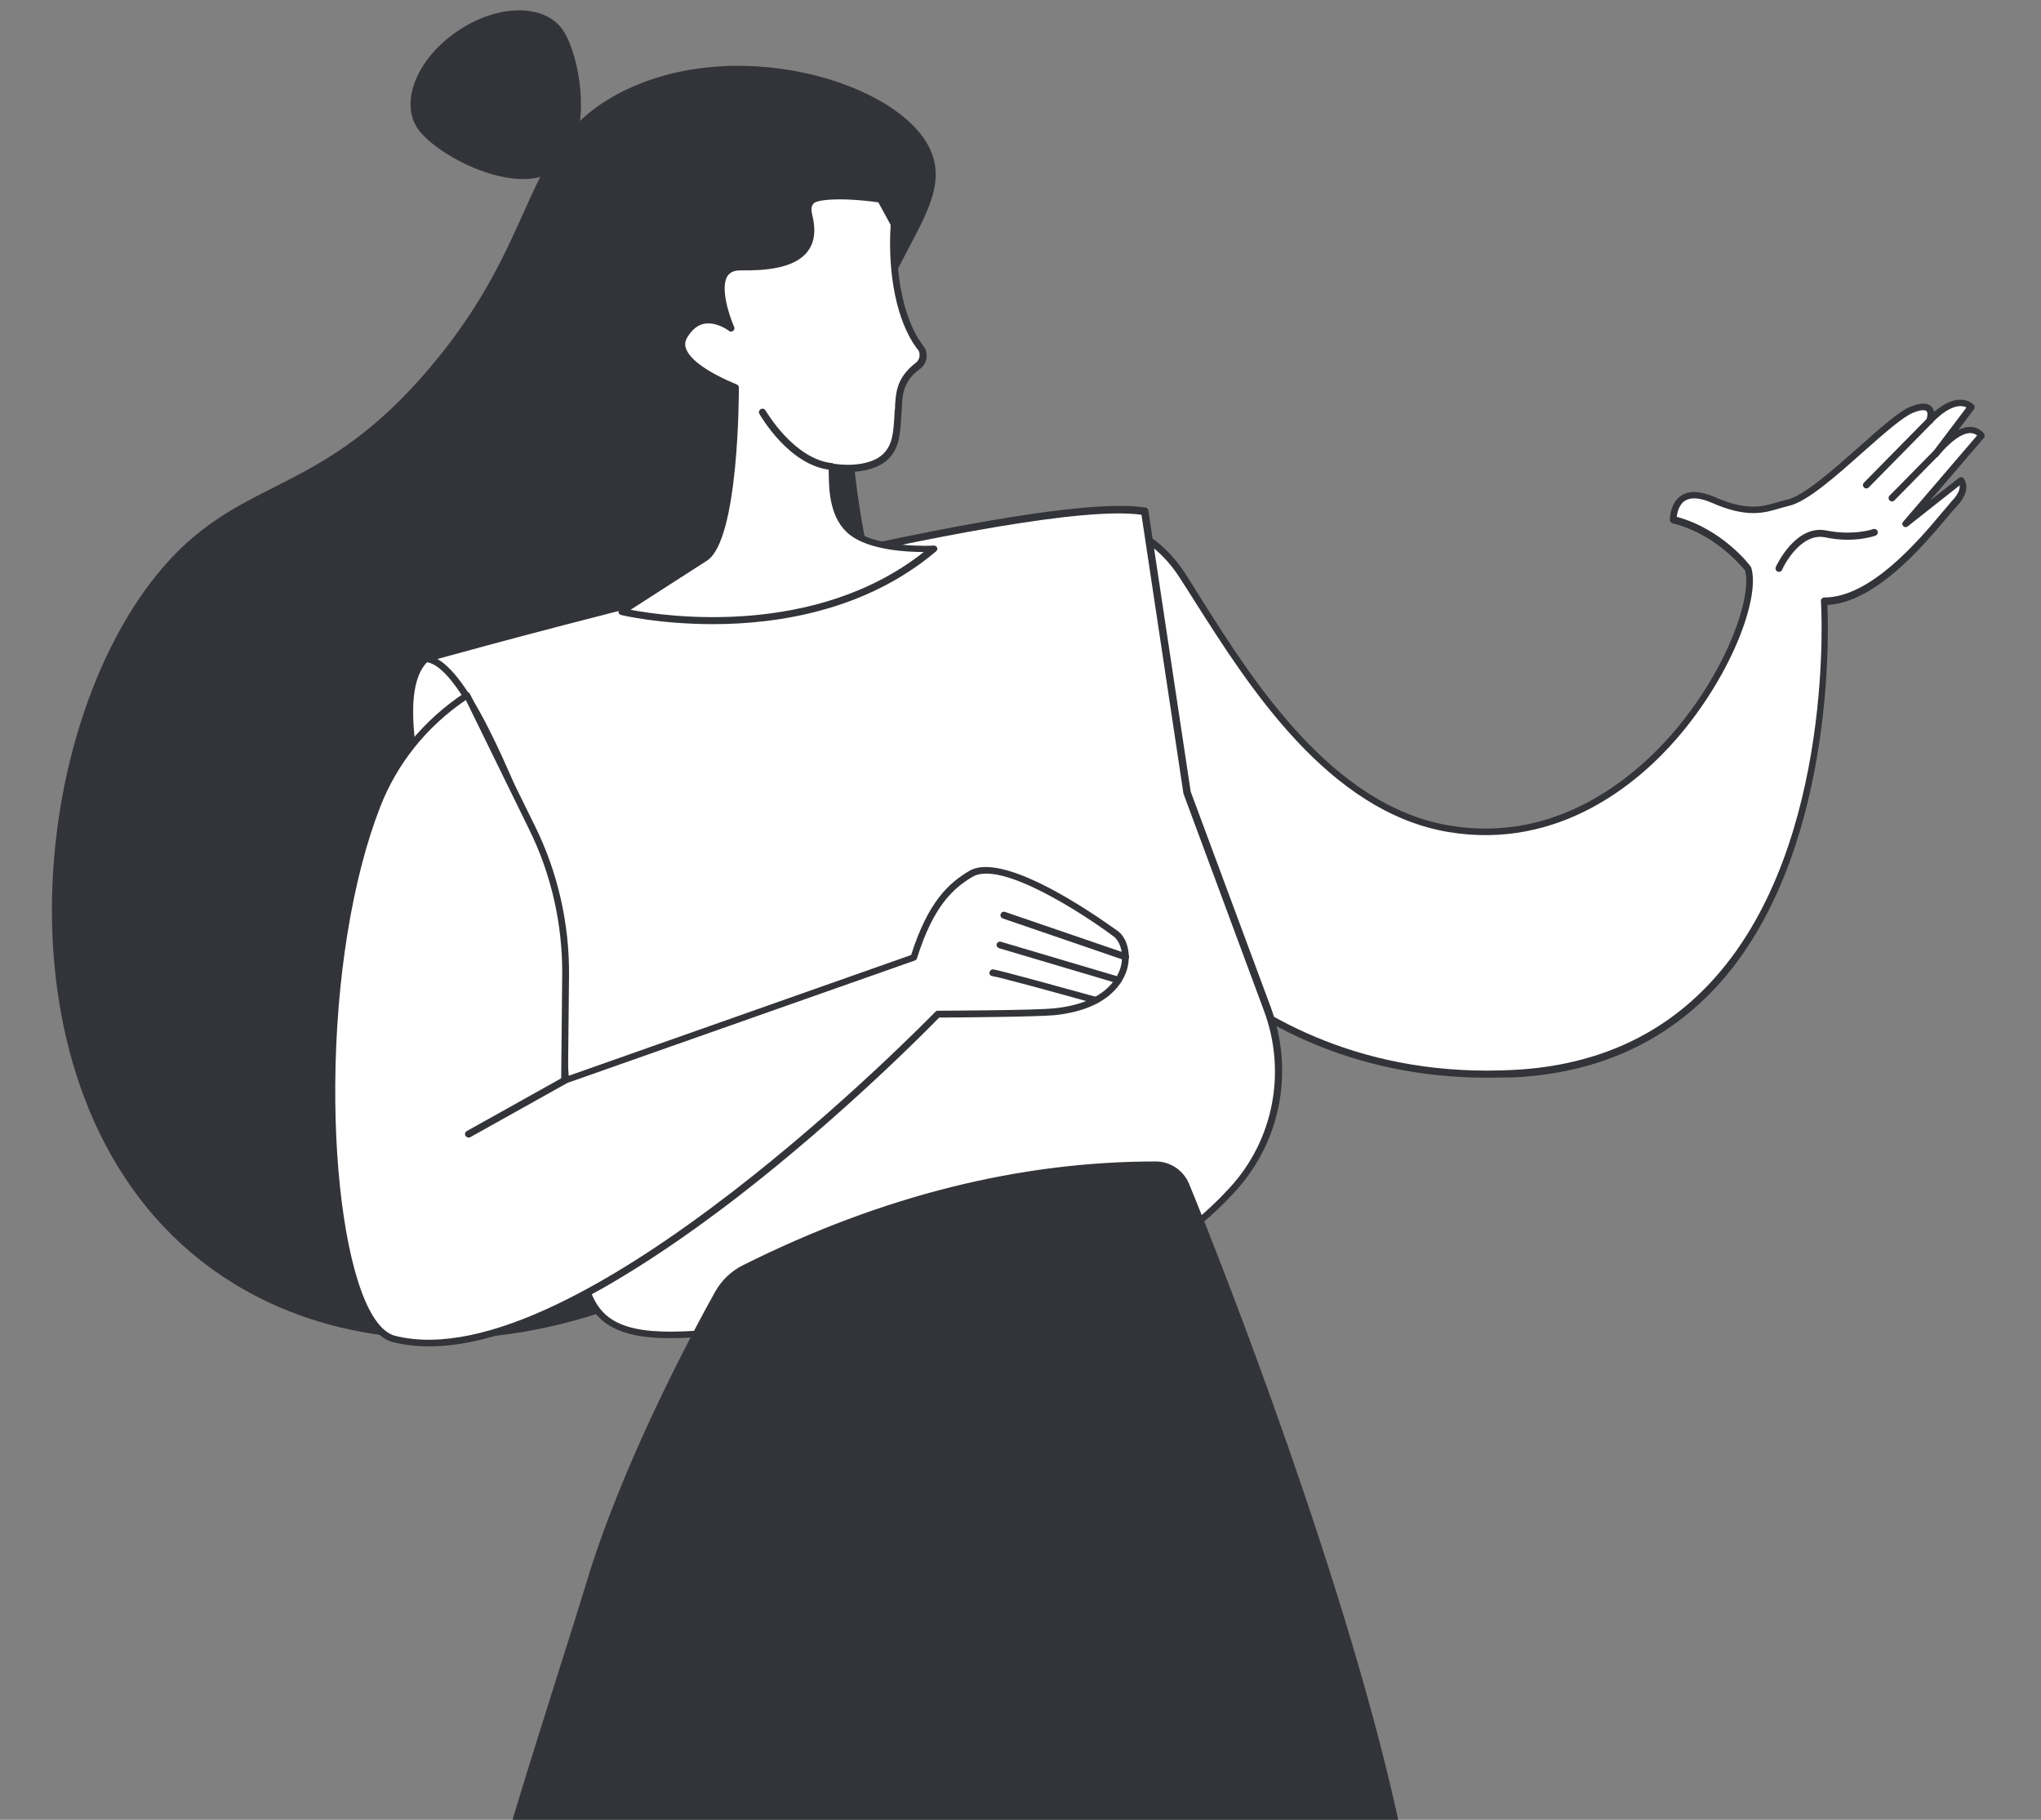
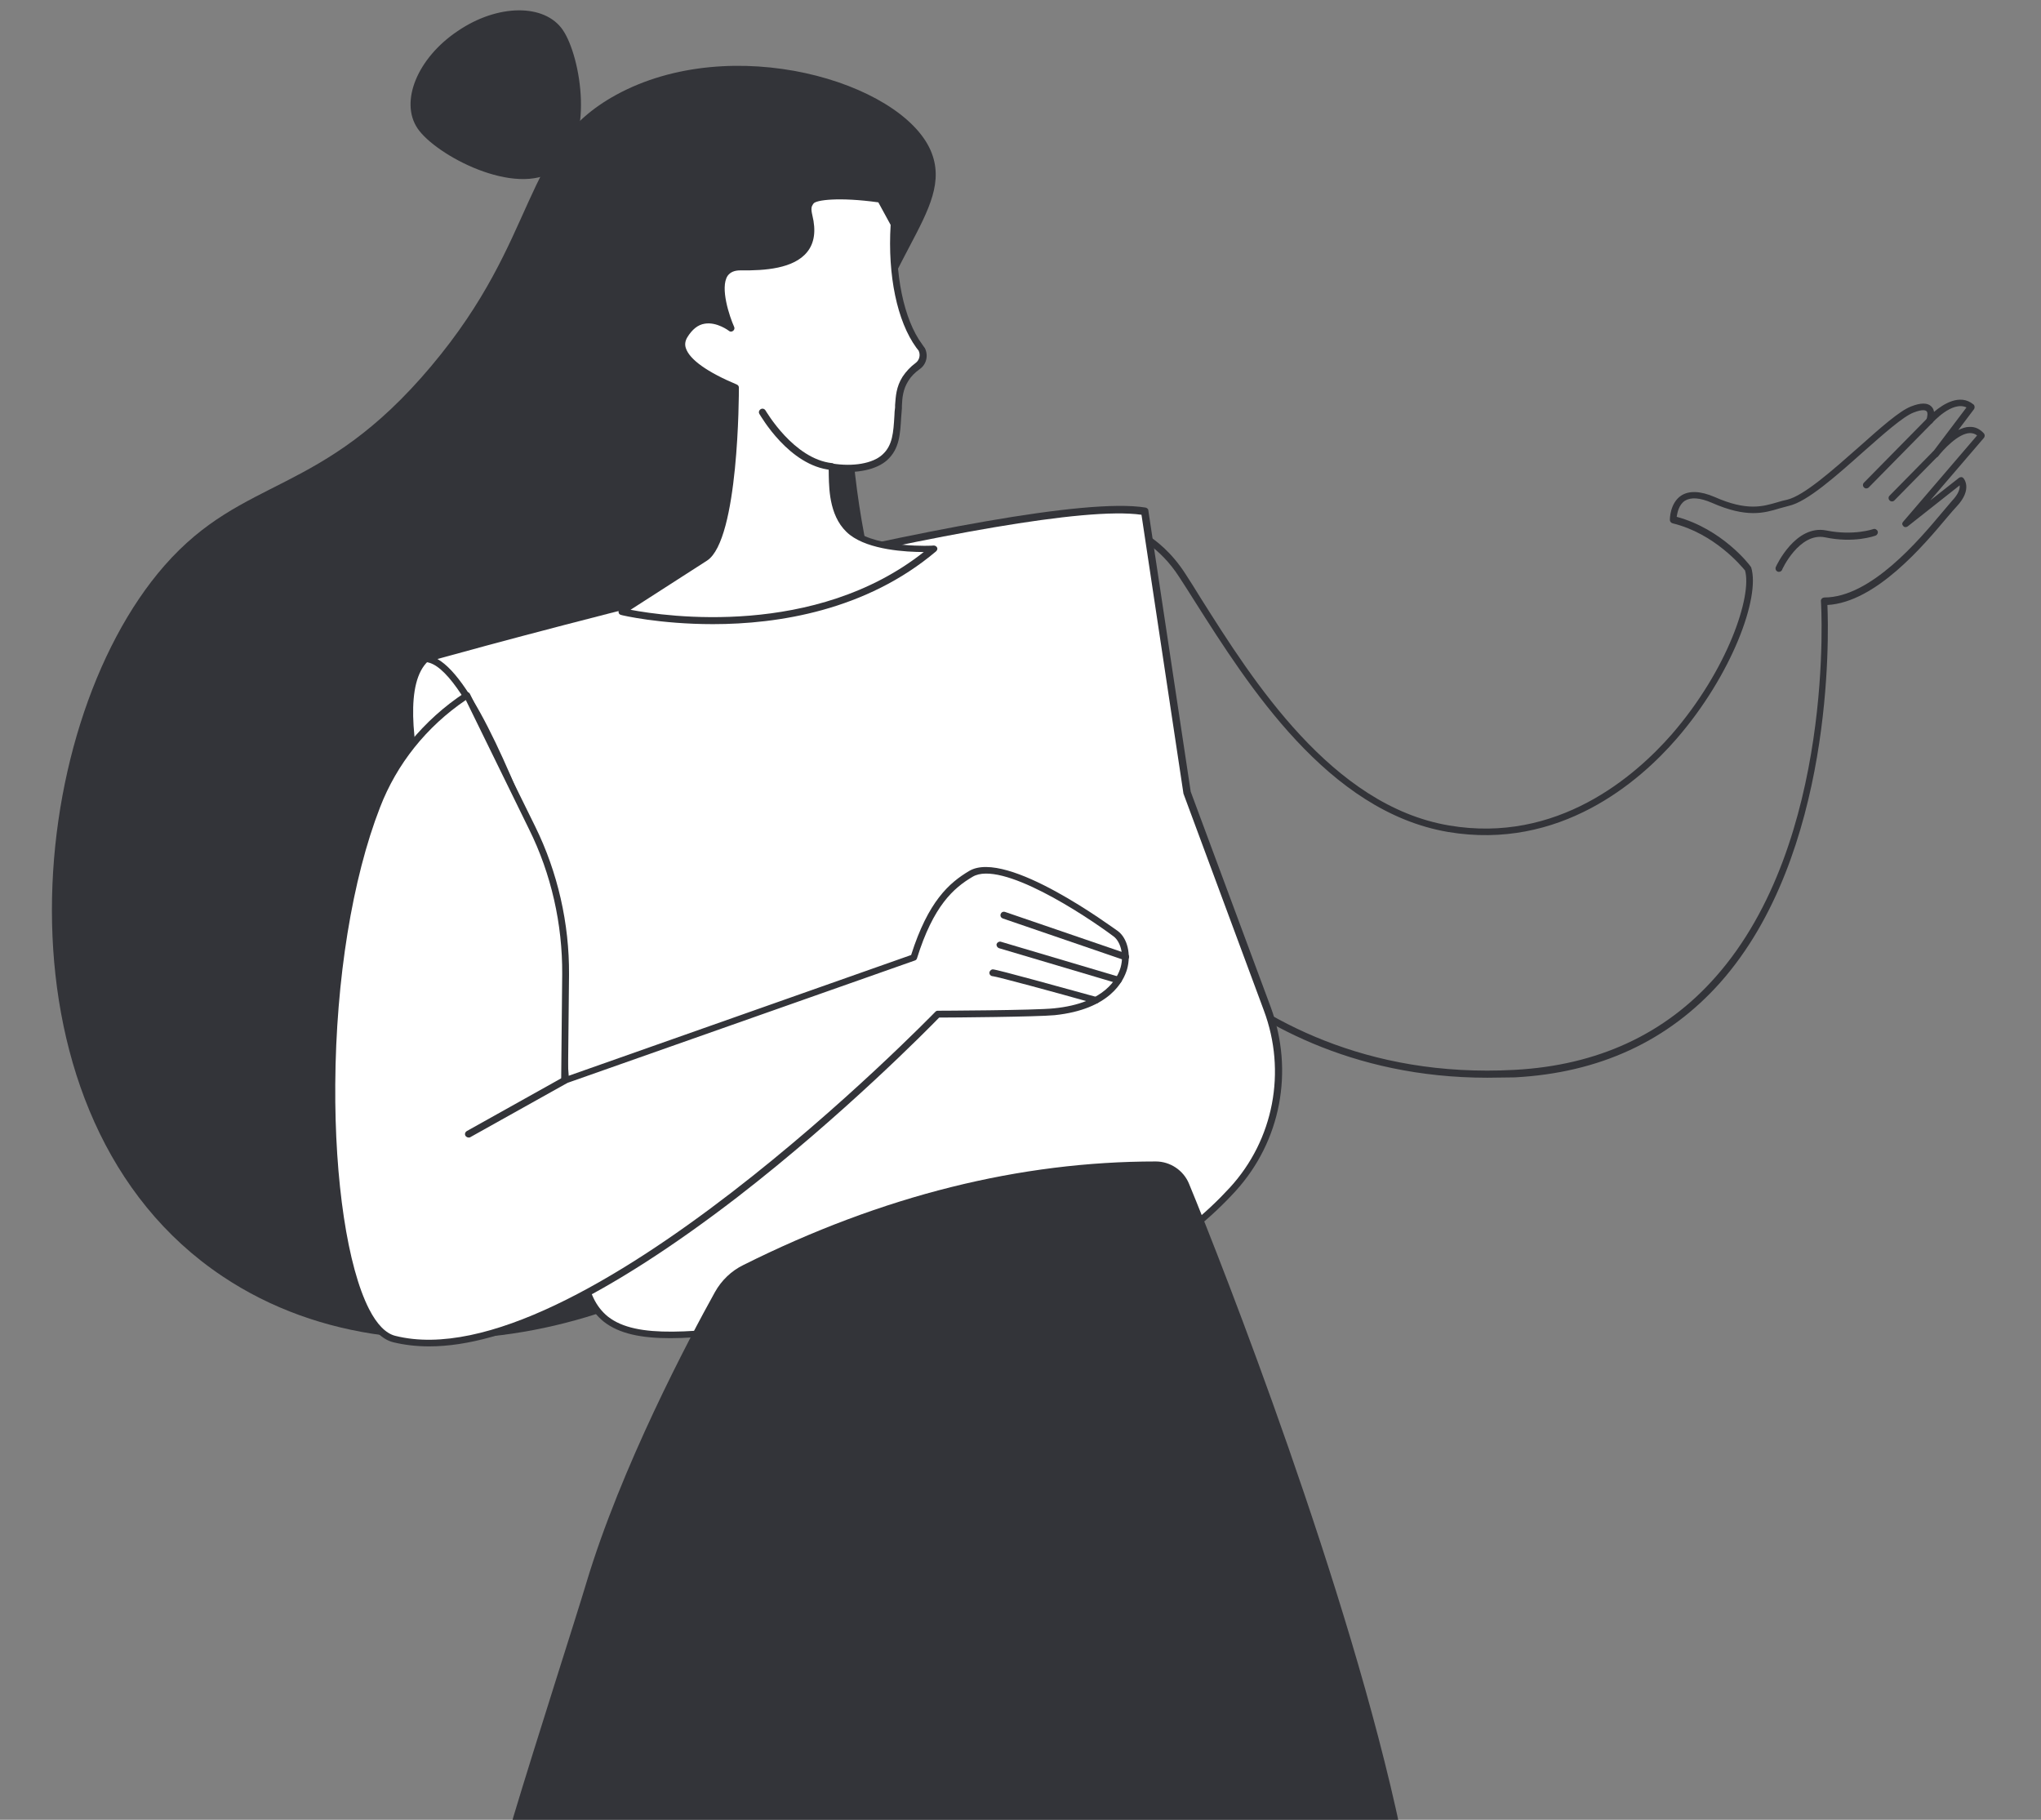
<svg xmlns="http://www.w3.org/2000/svg" version="1.1" x="0px" y="0px" viewBox="0 0 597.2 532.4" style="enable-background:new 0 0 597.2 532.4;" xml:space="preserve">
  <rect x="0" y="0" width="597.2" height="532.4" fill="#808080" stroke="none" />
  <style type="text/css"> .st0{fill:#333439;} .st1{fill:#FFFFFF;} </style>
  <g id="Background"> </g>
  <g id="Illustration">
    <g>
      <g>
        <path class="st0" d="M260.8,186.5c9.3,24.5,18.6,102.5-17.2,150.9c-35.7,48.3-121.6,74.1-178.5,36 c-68.6-45.8-58.7-160.2-17-207.9c23.4-26.7,45.7-19.9,78-58.3C158.3,69,152,43.3,180.2,27.8c33.9-18.6,83.3-3.9,92.1,16.2 c7.8,18-17.2,32.6-22,74.7c-0.9,7.9-0.8,14.4-0.1,20.1C253.1,164,259.1,182.1,260.8,186.5z" />
        <path class="st0" d="M164.7,8.8c5.3,7.8,9.5,33-2.2,41c-11.7,8-35-4.4-40.3-12.2c-5.3-7.8-0.1-20.6,11.7-28.5 C145.6,1.1,159.4,1,164.7,8.8z" />
      </g>
      <g>
        <path class="st1" d="M135.1,270c0,0-25.4-63.8-10.4-77.3c0.8-0.7,10.9-1.7,21.2,7.7c9.8,8.9,19.8,28.4,19.8,28.4l3.3,44.1 L135.1,270z" />
        <path class="st0" d="M169.1,273.9C169,273.9,169,273.9,169.1,273.9L135,271c-0.4,0-0.7-0.3-0.8-0.6c-1-2.6-25.5-64.6-10.2-78.4 c1.4-1.3,12.1-1.9,22.6,7.7c9.8,9,19.6,27.9,20.1,28.7c0.1,0.1,0.1,0.2,0.1,0.4l3.3,44.1c0,0.3-0.1,0.6-0.3,0.8 C169.6,273.8,169.3,273.9,169.1,273.9z M135.8,269.1l32.2,2.7l-3.2-42.7c-1-2-10.5-19.7-19.5-28c-9.7-8.8-18.9-8.1-20-7.7 C111.8,205.8,133.3,262.7,135.8,269.1z M125.2,193.5L125.2,193.5L125.2,193.5z" />
      </g>
      <g>
-         <path class="st1" d="M328.3,154.1c0,0,9.9,2.1,17.7,14.2c15.5,24,39.5,67.6,77.9,74.1c57.6,9.8,92.6-60.4,87.6-76.1 c0,0-8.3-11-21.9-14.3c0,0-0.1-11,11.7-5.8c11.8,5.2,16.6,2,21.8,0.8c9.3-2.2,29-24.5,36.4-27.3c7.4-2.8,5.1,3.3,5.1,3.3 s7.2-8.1,12.2-4l-10.6,14c0,0,8.6-11.3,13.5-5.6l-22.2,25.9l16.2-12.8c0,0,2.3,2.5-2,6.9s-21.5,28.5-38,28.5 c0,0,8.9,132.8-90.5,138.2c-85.4,4.6-120.2-64.3-120.2-64.3L328.3,154.1z" />
        <path class="st0" d="M435.2,315.3c-40.1,0-68-16.5-84.8-30.9c-19.3-16.6-28.2-34-28.3-34.2c-0.1-0.2-0.1-0.3-0.1-0.5l5.3-95.6 c0-0.3,0.2-0.6,0.4-0.7c0.2-0.2,0.5-0.2,0.8-0.2c0.4,0.1,10.4,2.4,18.3,14.6c1.5,2.3,3,4.7,4.6,7.3 c15.2,24.1,38.3,60.6,72.6,66.4c31.7,5.4,54.4-14.4,65.1-26.6c16.5-19,23.6-40.6,21.5-48c-1-1.2-8.9-10.8-21.2-13.8 c-0.4-0.1-0.8-0.5-0.8-1c0-0.2,0-4.9,3.3-7.1c2.3-1.5,5.6-1.4,9.8,0.4c9.5,4.2,14.1,2.8,18.5,1.5c0.9-0.3,1.8-0.5,2.7-0.7 c5-1.2,13.5-8.8,21.1-15.5c6.3-5.6,11.8-10.5,15.2-11.8c2.8-1.1,4.8-1.1,5.9,0c0.5,0.5,0.7,1,0.8,1.6c2.7-2.3,7.6-5.4,11.5-2.2 c0.4,0.3,0.5,0.9,0.2,1.4l-4.6,6.1c1.1-0.5,2.2-0.9,3.2-0.9c1.7-0.1,3.1,0.6,4.3,1.9c0.3,0.4,0.3,0.9,0,1.3l-15.7,18.3l8.4-6.6 c0.4-0.3,1-0.3,1.3,0.1c0.1,0.1,2.8,3.2-2,8.3c-0.6,0.6-1.6,1.8-2.8,3.2c-6.8,8.1-20.8,24.8-35,25.6c0.4,8.9,1.9,72.9-31.3,110.4 c-15.2,17.1-35.4,26.5-60.2,27.8C440.6,315.2,437.9,315.3,435.2,315.3z M324,249.5c1.1,2.1,9.9,18.1,27.8,33.4 c17.5,15,47.6,32.5,91.4,30.1c24.2-1.3,44-10.4,58.8-27.2c35.1-39.6,30.9-109.3,30.8-110c0-0.3,0.1-0.5,0.3-0.7 c0.2-0.2,0.5-0.3,0.7-0.3c13.6,0,27.7-16.8,34.5-24.9c1.2-1.4,2.2-2.6,2.8-3.3c2.1-2.2,2.4-3.7,2.3-4.6L558.2,154 c-0.4,0.3-1,0.3-1.3-0.1c-0.4-0.4-0.4-0.9,0-1.3l21.6-25.2c-0.6-0.5-1.3-0.7-2.1-0.7c-3.5,0.1-7.9,5-9.3,6.8 c-0.3,0.4-1,0.5-1.4,0.2c-0.4-0.3-0.5-1-0.2-1.4l9.9-13.1c-4.2-2-9.9,4.4-10,4.5c-0.3,0.4-0.8,0.4-1.3,0.2 c-0.4-0.2-0.6-0.7-0.4-1.2c0.2-0.6,0.5-2,0-2.4c-0.2-0.2-1-0.7-3.8,0.4c-3.1,1.2-8.7,6.2-14.6,11.4c-8.1,7.2-16.5,14.7-21.9,15.9 c-0.9,0.2-1.7,0.5-2.6,0.7c-4.6,1.4-9.7,2.9-19.9-1.6c-3.5-1.5-6.1-1.7-7.9-0.6c-1.8,1.2-2.2,3.5-2.4,4.7 c13.3,3.6,21.3,14,21.6,14.5c0.1,0.1,0.1,0.2,0.2,0.3c2.7,8.7-5.6,31.4-21.8,50.1c-10.9,12.6-34.2,32.8-66.9,27.3 c-35.2-6-58.5-42.9-74-67.3c-1.6-2.6-3.2-5-4.6-7.2c-5.9-9.2-13.2-12.4-15.9-13.4L324,249.5z" />
      </g>
      <path class="st0" d="M546.1,142.9c-0.3,0-0.5-0.1-0.7-0.3c-0.4-0.4-0.4-1,0-1.4l18.6-18.9c0.4-0.4,1-0.4,1.4,0 c0.4,0.4,0.4,1,0,1.4l-18.6,18.9C546.6,142.8,546.3,142.9,546.1,142.9z" />
      <path class="st0" d="M553.6,146.7c-0.3,0-0.5-0.1-0.7-0.3c-0.4-0.4-0.4-1,0-1.4l12.6-12.8c0.4-0.4,1-0.4,1.4,0 c0.4,0.4,0.4,1,0,1.4l-12.6,12.8C554.1,146.6,553.9,146.7,553.6,146.7z" />
      <path class="st0" d="M520.5,167.3c-0.1,0-0.3,0-0.4-0.1c-0.5-0.2-0.7-0.8-0.5-1.3c0.2-0.5,5.8-12.5,14.8-10.7 c8,1.6,13.7-0.4,13.7-0.4c0.5-0.2,1.1,0.1,1.3,0.6c0.2,0.5-0.1,1.1-0.6,1.3c-0.3,0.1-6.3,2.3-14.8,0.5c-7.5-1.5-12.6,9.4-12.6,9.6 C521.2,167.1,520.9,167.3,520.5,167.3z" />
      <g>
        <path class="st1" d="M124.7,192.7c0,0,175-49,210.4-43.2l12.4,82.4l23.4,63.1c6.7,18.1,2.9,38.6-10.1,52.9 c-14.6,16-38.8,32.8-76.8,34.5c-73.7,3.3-109.6,21.5-113.5-11.1c-3.9-32.6-8.6-110.7-8.6-110.7 C150,229.5,135.7,193.6,124.7,192.7z" />
        <path class="st0" d="M196.1,391.5c-8.5,0-14.9-1.3-19.4-4.8c-4-3.2-6.4-8.1-7.3-15.2c-3.8-31.6-8.3-106.8-8.6-110.7 c-8.8-23.2-25.1-66.2-36.2-67.1c-0.5,0-0.9-0.4-0.9-0.9c0-0.5,0.3-0.9,0.7-1.1c7.2-2,175.6-49,210.8-43.2 c0.4,0.1,0.8,0.4,0.8,0.8l12.4,82.3l23.4,63c6.9,18.7,3,39.3-10.3,53.9c-13.6,14.9-38.2,33.1-77.5,34.8 c-21.6,1-40.3,3.3-55.3,5.1C215.6,390.1,204.7,391.5,196.1,391.5z M128,192.8c10.7,6.1,23,36.5,34.7,67.5c0,0.1,0.1,0.2,0.1,0.3 c0,0.8,4.7,78.5,8.6,110.7c0.8,6.6,2.9,11,6.5,13.9c8.4,6.6,25.2,4.6,50.5,1.5c15-1.8,33.7-4.1,55.4-5.1 c38.7-1.7,62.7-19.6,76.1-34.2c12.8-14,16.6-33.9,9.9-51.8l-23.4-63.1c0-0.1,0-0.1-0.1-0.2l-12.3-81.7 C300.5,145.8,151.4,186.3,128,192.8z" />
      </g>
      <g>
        <g>
          <path class="st1" d="M243.3,136.6c6.3,1,12.4,0,15.5-2.8c3.8-3.5,3.5-8.4,3.9-14.5c0.2-2.6,0.2-5.5,2.1-8.5 c1-1.6,2.3-2.8,3.6-3.7c1.6-1.1,2.1-3.2,1.1-4.9l-0.7-1c-5.6-7.7-8.2-21.3-7.3-35.5l-3.9-7.3c-10.9-1.6-19.6-1.1-20.5,0.8 c-0.4,0.7-1,1.3-0.3,4.1c3.4,13.5-9.2,15-19.9,14.9c-10.8-0.1-2.7,18-2.7,18s-8.3-6.7-13.6,2.1c-3.8,6.3,7.9,12.3,14.9,15.2 c0,0,0.1,43.9-8.8,49.8l-24.7,15.7c0,0,54,13.2,91.3-18.4c0,0-16.5,0.9-23.8-4.8C242.1,150.1,244.1,138,243.3,136.6z" />
          <path class="st0" d="M208.6,182.6c-15.6,0-26.7-2.6-26.9-2.7c-0.4-0.1-0.7-0.4-0.7-0.8c-0.1-0.4,0.1-0.8,0.4-1l24.7-15.7 c6.8-4.5,8.3-35.8,8.4-48.3c-6.3-2.7-13.8-6.8-15.4-11.6c-0.5-1.7-0.3-3.3,0.6-4.8c1.7-2.8,3.9-4.4,6.5-4.9c2.3-0.4,4.5,0.2,6,1 c-1.3-3.8-3.1-10.5-0.7-14.1c1.1-1.7,3-2.6,5.4-2.5c6.6,0.1,14.6-0.4,17.9-4.7c1.7-2.2,2.1-5.1,1.1-9c-0.7-2.6-0.2-3.7,0.3-4.5 c0-0.1,0.1-0.1,0.1-0.2c1.5-2.9,12.2-2.7,21.6-1.3c0.3,0,0.6,0.2,0.7,0.5l3.9,7.3c0.1,0.2,0.1,0.3,0.1,0.5 c-0.9,14.2,1.8,27.6,7.2,34.9l0.7,1c0,0,0.1,0.1,0.1,0.1c1.1,2.2,0.5,4.8-1.5,6.2c-1.4,1-2.5,2.1-3.3,3.4 c-1.6,2.5-1.8,5-1.9,7.3l0,0.7c-0.1,0.9-0.1,1.7-0.2,2.5c-0.3,5.1-0.5,9.4-4.1,12.7c-3.1,2.8-8.8,4-15,3.3c0,0.4,0,0.9,0,1.4 c0.1,4.1,0.3,11.8,5.4,15.8c6.9,5.3,23,4.6,23.2,4.5c0.4,0,0.8,0.2,1,0.6c0.2,0.4,0,0.8-0.3,1.1 C253.4,178.6,227.7,182.6,208.6,182.6z M184.5,178.4c10.5,2,54,8.2,85.8-16.9c-5.2,0-15.9-0.6-21.6-5 c-5.9-4.6-6.1-12.9-6.2-17.3c0-0.9,0-2-0.1-2.2c-0.2-0.3-0.1-0.7,0.1-1c0.2-0.3,0.6-0.4,1-0.4c6.1,1,11.9,0,14.7-2.6 c3-2.7,3.2-6.5,3.5-11.3c0-0.8,0.1-1.7,0.2-2.5l0-0.7c0.2-2.5,0.3-5.3,2.2-8.3c1-1.5,2.3-2.9,3.8-4c1.1-0.8,1.5-2.3,0.9-3.6 l-0.7-0.9c-5.6-7.7-8.4-21.1-7.5-35.9l-3.6-6.6c-11.5-1.6-18.4-0.7-19,0.4c-0.1,0.1-0.1,0.2-0.2,0.3c-0.3,0.5-0.6,1-0.1,3.1 c1.1,4.5,0.6,8.1-1.5,10.7c-3.9,4.9-12.4,5.5-19.5,5.4c-1.8,0-3,0.5-3.8,1.6c-2.3,3.5,0.6,12,1.9,14.9c0.2,0.4,0.1,0.9-0.3,1.2 c-0.4,0.3-0.9,0.3-1.2,0c0,0-3.5-2.7-7.1-2.1c-2,0.3-3.7,1.7-5.1,4c-0.6,1-0.8,2.1-0.4,3.2c1.1,3.3,6.3,7,14.9,10.6 c0.4,0.2,0.6,0.5,0.6,0.9c0,1.8,0,44.5-9.3,50.6L184.5,178.4z" />
        </g>
        <path class="st0" d="M243.3,137.5c0,0-0.1,0-0.1,0c-12.3-1.2-20.6-15.8-21-16.4c-0.3-0.5-0.1-1.1,0.4-1.4 c0.5-0.3,1.1-0.1,1.4,0.4c0.1,0.1,8.2,14.2,19.5,15.4c0.5,0.1,0.9,0.5,0.9,1.1C244.3,137.2,243.8,137.5,243.3,137.5z" />
      </g>
      <g>
        <g>
          <path class="st1" d="M326.5,273.1c-7.8-5.9-33.3-22.9-42.4-17.6c-6,3.5-11.9,9-16.7,24.5l-102.2,36l0.3-31.1 c0.1-14.9-3.2-29.5-9.8-42.9l-19.1-38.8c-11.9,7.9-21.2,19.1-26.4,32.4c-21,53.9-15.1,150.8,5.1,155.9 c54.2,13.7,159-95.1,159-95.1s28.5-0.1,34.1-0.7C331.7,293.6,331.7,277,326.5,273.1z" />
          <path class="st0" d="M125.6,393.9c-3.7,0-7.2-0.4-10.5-1.2c-3.3-0.8-6.3-3.8-8.9-8.8c-13.6-26.4-14.6-103.1,3.1-148.4 c5.2-13.4,14.5-24.8,26.8-32.9c0.2-0.2,0.5-0.2,0.8-0.1c0.3,0.1,0.5,0.3,0.6,0.5l19.1,38.8c6.6,13.4,10,28.4,9.9,43.3l-0.3,29.7 l100.4-35.4c5-15.7,11.1-21.1,17-24.6c11-6.5,42.1,16.7,43.5,17.6c2.8,2.1,3.9,6.8,2.7,11.1c-1,3.5-5,11.8-21.2,13.5 c-5.3,0.5-30.1,0.7-33.8,0.7c-3,3.1-28.2,28.7-59,52.5C178.1,379.2,147.8,393.9,125.6,393.9z M136.3,204.8 c-11.5,7.8-20.2,18.7-25.1,31.4c-8.1,20.8-12.9,50.3-13.1,81c-0.2,28.3,3.6,53.5,9.9,65.8c2.3,4.5,4.9,7.1,7.6,7.8 c53,13.4,157-93.7,158.1-94.8c0.2-0.2,0.4-0.3,0.7-0.3c0.3,0,28.5-0.1,34-0.7c15-1.5,18.6-8.9,19.5-12c1.1-4-0.2-7.6-2-9 c-8.7-6.5-33-22.4-41.3-17.5c-5.6,3.3-11.5,8.5-16.3,23.9c-0.1,0.3-0.3,0.5-0.6,0.6l-102.2,36c-0.3,0.1-0.6,0.1-0.9-0.1 c-0.3-0.2-0.4-0.5-0.4-0.8l0.3-31.1c0.1-14.6-3.2-29.3-9.7-42.4L136.3,204.8z" />
        </g>
        <path class="st0" d="M329.3,281c-0.1,0-0.2,0-0.3-0.1l-35.6-12.2c-0.5-0.2-0.8-0.7-0.6-1.3c0.2-0.5,0.7-0.8,1.3-0.6l35.6,12.2 c0.5,0.2,0.8,0.7,0.6,1.3C330.1,280.7,329.7,281,329.3,281z" />
        <path class="st0" d="M327.3,287.7c-0.1,0-0.2,0-0.3,0l-34.7-10.3c-0.5-0.2-0.8-0.7-0.7-1.2c0.2-0.5,0.7-0.8,1.2-0.7l34.7,10.3 c0.5,0.2,0.8,0.7,0.7,1.2C328.1,287.4,327.7,287.7,327.3,287.7z" />
        <path class="st0" d="M320.7,293.6c-0.1,0-0.2,0-0.3,0c-11.3-3.2-28.7-7.9-29.9-8c-0.5,0-1-0.4-1-1c0-0.5,0.5-1,1-1 c1.2,0,21.6,5.7,30.4,8.1c0.5,0.1,0.8,0.7,0.7,1.2C321.5,293.3,321.1,293.6,320.7,293.6z" />
      </g>
      <path class="st0" d="M137.1,332.8c-0.3,0-0.7-0.2-0.9-0.5c-0.3-0.5-0.1-1.1,0.4-1.4l28.1-15.7c0.5-0.3,1.1-0.1,1.4,0.4 c0.3,0.5,0.1,1.1-0.4,1.4l-28.1,15.7C137.5,332.8,137.3,332.8,137.1,332.8z" />
      <path class="st0" d="M347.9,346.3c-1.6-3.9-5.5-6.5-9.7-6.5c-39.6,0-79.9,9.9-120.7,30.3c-3.5,1.7-6.4,4.5-8.3,7.9 c-7.5,13.5-27.5,51.2-37.7,85.3c-2.8,9.4-14.6,46-21.3,68.3c-2.3,7.6,3.4,15.3,11.4,15.4c38.5,0.1,214.1,1,242.8-3.2 c3.7-0.5,6.2-4.2,5.5-7.8C395,465.2,357.7,370,347.9,346.3z" />
    </g>
  </g>
</svg>